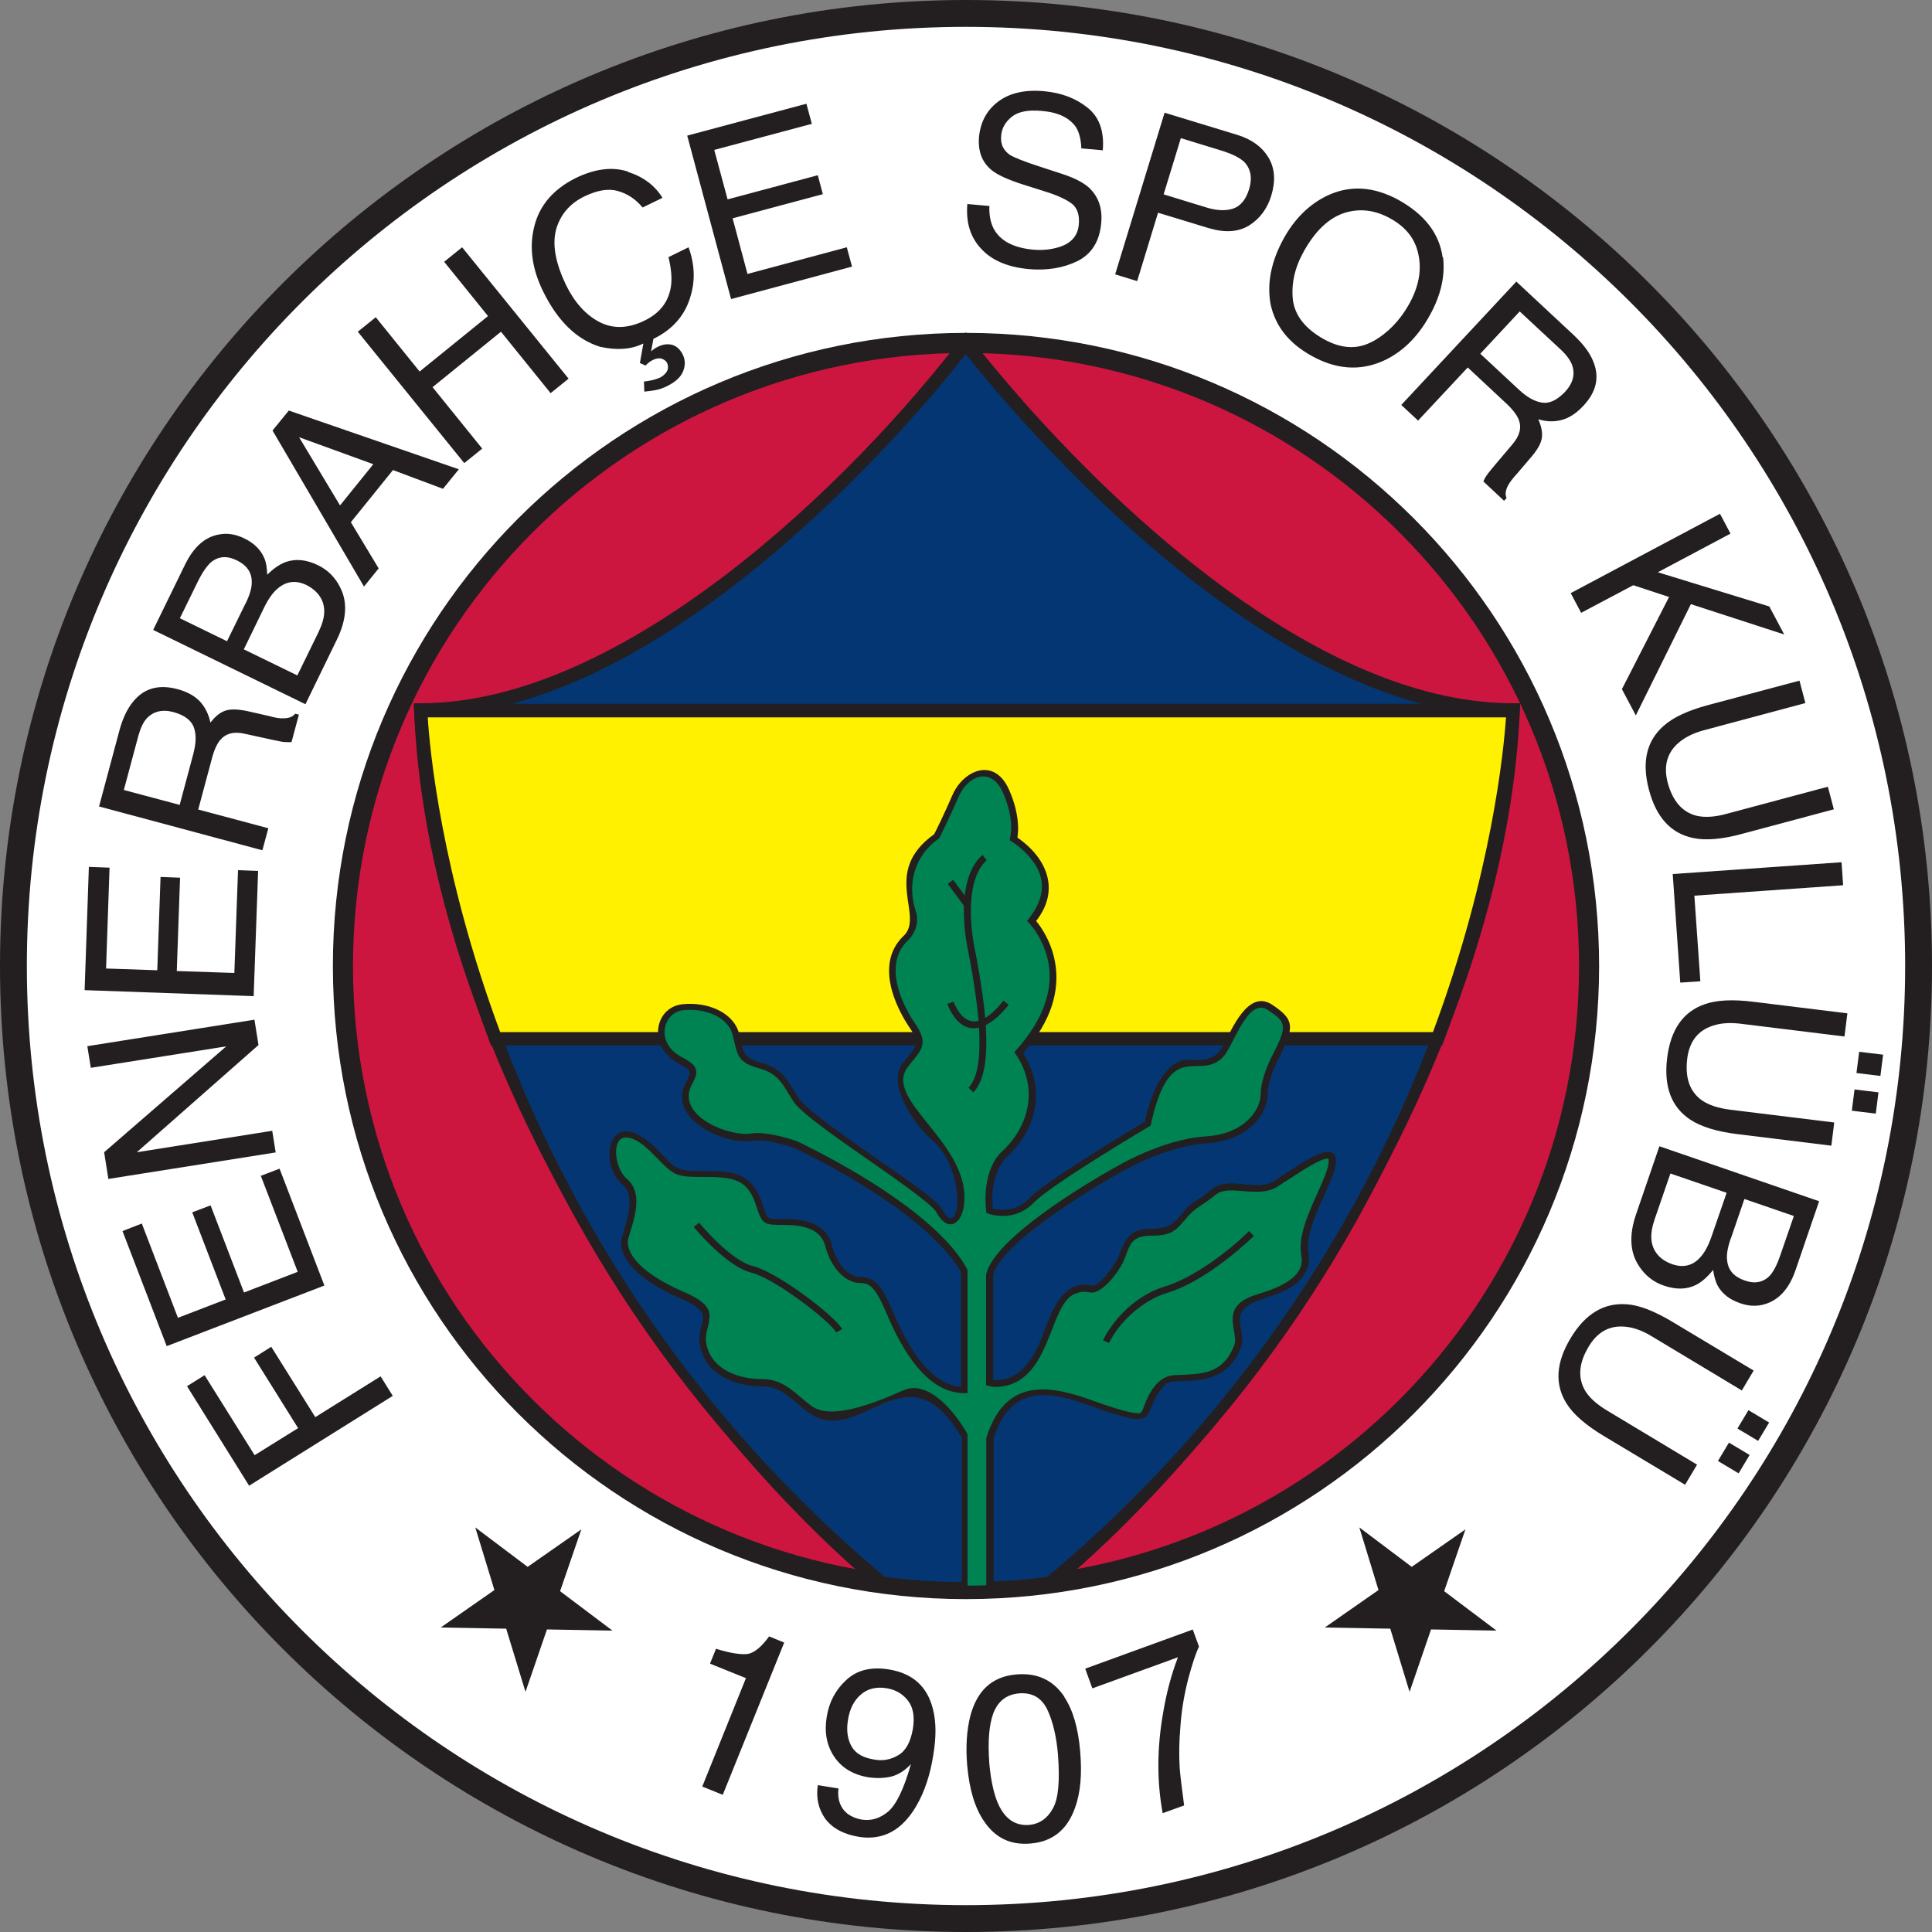
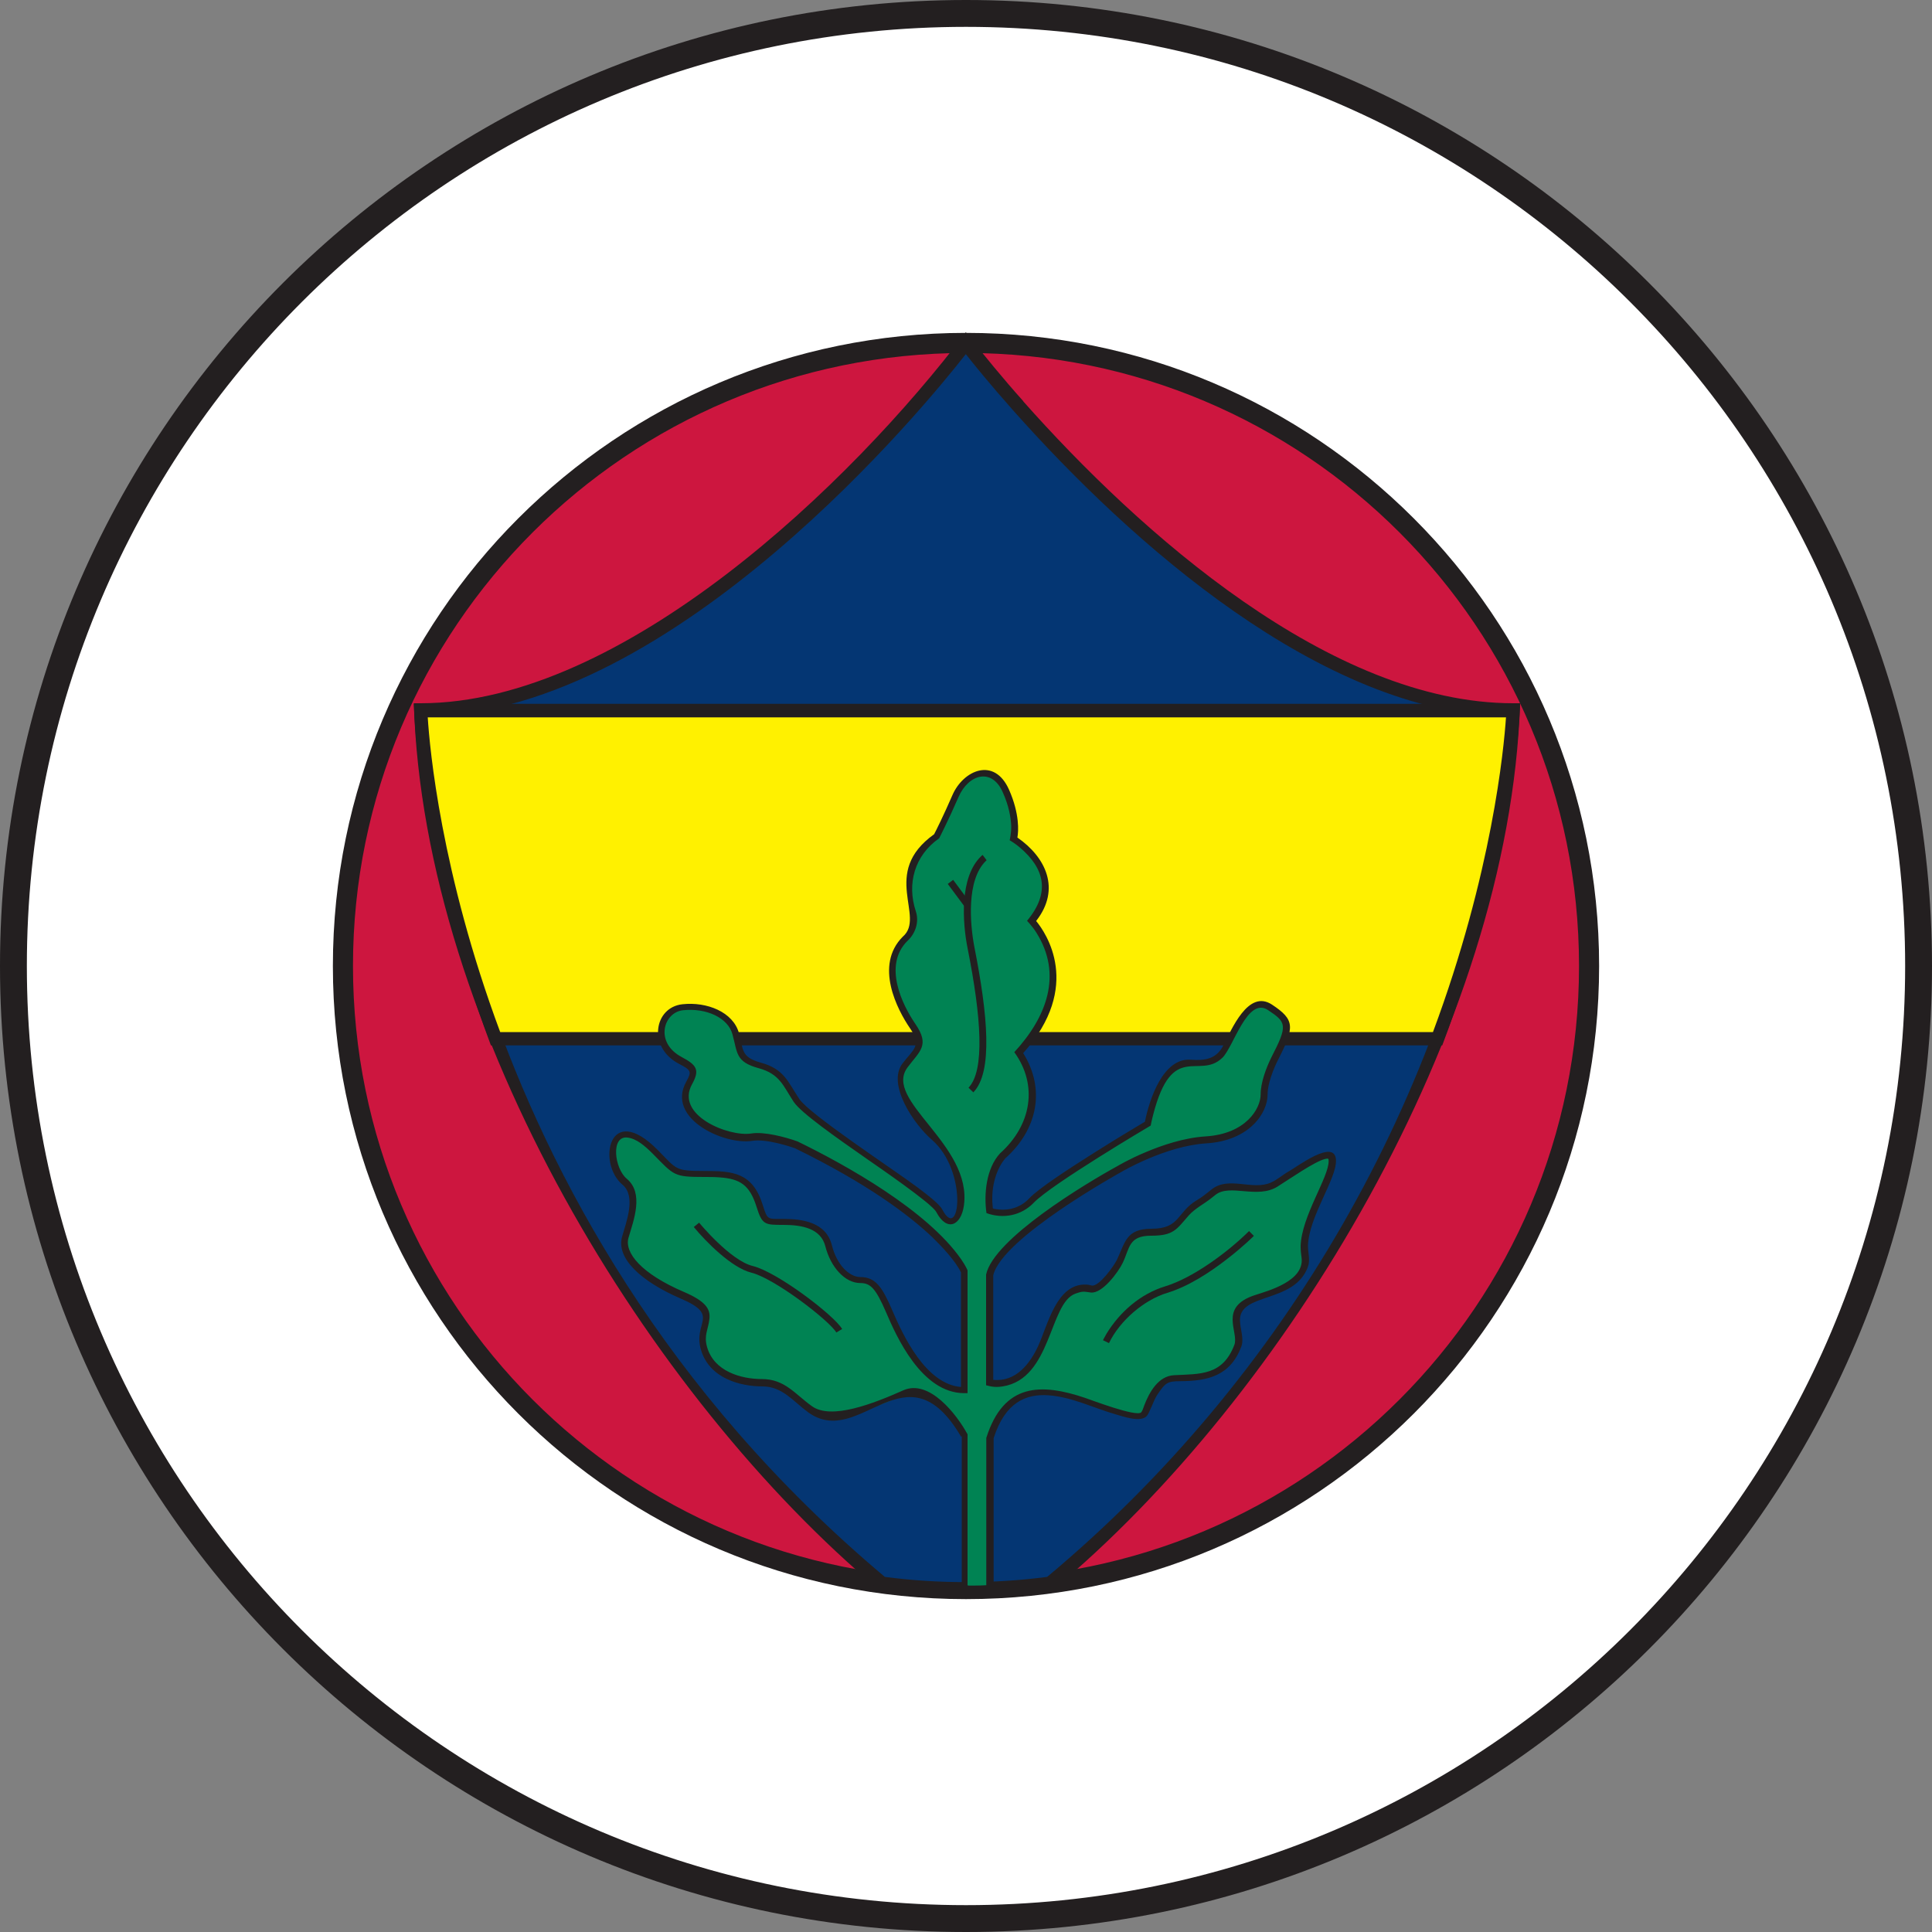
<svg xmlns="http://www.w3.org/2000/svg" id="Layer_1" viewBox="0 0 100 100">
  <rect x="0" y="0" width="100" height="100" fill="#808080" stroke="none" />
  <circle cx="50" cy="50" r="49.3" transform="translate(-10.15 87.17) rotate(-76.72)" style="fill:#fff;" />
  <path d="M50,1.39C23.15,1.39,1.39,23.15,1.39,50s21.76,48.61,48.61,48.61,48.61-21.76,48.61-48.61S76.85,1.39,50,1.39ZM50,0c27.61,0,50,22.39,50,50s-22.39,50-50,50S0,77.61,0,50,22.39,0,50,0Z" style="fill:#231f20;" />
-   <path d="M27.19,87.54l-.99-3.24-3.39-.06,2.78-1.94-.99-3.24,2.71,2.04,2.78-1.94-1.1,3.2,2.71,2.04-3.39-.06-1.1,3.2ZM61.74,84.35l.32.88c-.17.35-.35.89-.56,1.68-.2.77-.34,1.58-.4,2.42-.07.81-.08,1.52-.04,2.17.03.4.11,1.05.23,1.95l-1.11.4c-.3-1.62-.3-3.35.02-5.18.18-1.08.44-2.03.77-2.89l-4.43,1.61-.37-1.02,5.58-2.03ZM54.5,93.6c.29-.52.36-1.44.26-2.78-.08-.96-.27-1.74-.56-2.35-.3-.6-.78-.88-1.47-.82-.63.06-1.06.39-1.31,1.01-.23.61-.3,1.5-.21,2.65.08.86.23,1.55.46,2.07.36.78.88,1.12,1.58,1.08.55-.05.96-.33,1.25-.86ZM55.09,87.84c.44.66.72,1.6.82,2.82.1,1.16.02,2.13-.27,2.92-.4,1.13-1.17,1.75-2.3,1.84-1.02.09-1.81-.28-2.39-1.13-.49-.7-.78-1.67-.89-2.93-.08-.97-.02-1.8.16-2.53.35-1.33,1.13-2.05,2.37-2.16,1.09-.1,1.92.29,2.5,1.15ZM46.49,90.85c.39-.22.64-.68.76-1.36.1-.63.02-1.11-.25-1.46-.27-.35-.63-.57-1.12-.65-.52-.08-.96.02-1.31.32-.36.3-.59.74-.68,1.33-.09.54-.02,1,.19,1.37.21.37.61.59,1.2.68.42.07.83,0,1.21-.23ZM43.4,92.56c-.07.58.1,1.03.48,1.33.2.14.43.24.71.29.51.08.96-.06,1.39-.42.42-.37.81-1.18,1.17-2.45-.3.32-.63.54-1,.64-.36.09-.75.1-1.16.05-.81-.13-1.41-.48-1.81-1.07-.39-.58-.52-1.27-.39-2.06.12-.77.46-1.41,1.02-1.92.55-.51,1.28-.69,2.2-.54,1.23.2,1.99.88,2.28,2.06.17.66.17,1.44.02,2.35-.16,1.03-.45,1.92-.89,2.67-.73,1.24-1.7,1.77-2.93,1.59-.82-.13-1.41-.45-1.78-.95-.35-.5-.48-1.08-.38-1.73l1.07.17ZM36.75,86.11l.31-.77c.74.23,1.28.31,1.64.27.34-.06.71-.36,1.11-.91l.78.32-3.18,7.88-1.06-.43,2.26-5.61-1.86-.75ZM90.14,71.96l-4.64-2.79c-.54-.33-1.05-.5-1.54-.51-.73-.02-1.31.33-1.73,1.04-.52.86-.57,1.62-.18,2.29.22.36.6.7,1.15,1.03l4.64,2.79-.62,1.04-4.22-2.53c-.91-.55-1.55-1.1-1.9-1.65-.64-1-.57-2.13.19-3.4.76-1.27,1.73-1.85,2.91-1.76.64.04,1.43.35,2.35.9l4.22,2.53-.62,1.04ZM91.57,73.63l-.57.95-1.07-.64.57-.95,1.07.64ZM90.56,75.31l-.57.95-1.07-.64.57-.95,1.07.64ZM94.16,62.17l-1.22,3.56c-.33.97-.86,1.55-1.58,1.77-.42.13-.85.11-1.3-.05-.52-.18-.9-.46-1.14-.88-.12-.21-.2-.5-.25-.84-.3.38-.59.62-.87.77-.49.25-1.05.26-1.69.04-.52-.18-.95-.51-1.27-1-.48-.71-.53-1.62-.15-2.71l1.2-3.5,8.28,2.85ZM85.63,63.16c-.24.69-.21,1.25.09,1.68.18.26.46.46.82.59.6.21,1.1.08,1.5-.39.21-.24.4-.6.56-1.07l.77-2.23-2.91-1-.83,2.41ZM89.58,64.11c-.16.47-.23.85-.18,1.16.06.49.36.82.91,1.01.54.19.98.09,1.32-.28.18-.21.36-.56.53-1.06l.69-2-2.56-.88-.7,2.04ZM95.48,53.65l-5.37-.66c-.63-.08-1.16-.03-1.62.16-.67.27-1.06.83-1.16,1.65-.12.99.13,1.71.77,2.16.35.24.84.4,1.47.48l5.37.66-.15,1.2-4.88-.6c-1.05-.13-1.86-.38-2.41-.74-.99-.65-1.39-1.71-1.21-3.19.18-1.47.82-2.4,1.94-2.79.61-.22,1.45-.26,2.51-.13l4.88.6-.15,1.2ZM97.47,54.59l-.14,1.1-1.24-.15.14-1.1,1.24.15ZM97.23,56.54l-.14,1.1-1.24-.15.14-1.1,1.24.15ZM95.32,44.64l.08,1.18-7.7.54.31,4.43-1.04.07-.39-5.62,8.73-.61ZM93.45,36.39l-5.23,1.4c-.61.16-1.09.41-1.44.75-.52.51-.67,1.17-.46,1.97.26.97.77,1.54,1.52,1.72.42.09.93.06,1.54-.11l5.23-1.4.31,1.17-4.75,1.27c-1.03.28-1.87.35-2.51.22-1.16-.23-1.93-1.06-2.31-2.5-.38-1.43-.13-2.53.76-3.31.48-.43,1.24-.79,2.28-1.07l4.75-1.27.31,1.17ZM89.03,26.6l.54,1.02-3.76,2,5.77,1.77.77,1.45-4.83-1.57-2.85,5.76-.72-1.36,2.44-4.77-1.85-.61-2.7,1.43-.54-1.02,7.73-4.11ZM78.48,14.57l2.96,2.76c.49.46.83.9,1.01,1.34.36.83.19,1.61-.51,2.35-.36.38-.73.62-1.12.72-.38.1-.78.09-1.2-.04.15.34.22.64.19.93-.03.29-.21.62-.54,1.01l-.76.89c-.22.24-.37.44-.45.59-.13.25-.17.46-.08.66l-.13.14-1.07-1c.03-.07.07-.17.14-.27.07-.11.2-.28.43-.55l.94-1.11c.37-.44.48-.85.32-1.27-.1-.24-.31-.53-.67-.86l-1.97-1.84-2.57,2.75-.87-.81,5.97-6.4ZM78.63,20.18c.4.37.79.6,1.19.66.38.06.77-.13,1.18-.55.42-.45.54-.92.37-1.4-.1-.26-.29-.52-.59-.8l-2.12-1.97-2.04,2.19,2.01,1.87ZM71.06,17.67c.77-.43,1.39-1.07,1.87-1.92.5-.9.66-1.74.49-2.56-.16-.82-.65-1.44-1.47-1.89-.8-.44-1.59-.53-2.39-.27-.8.27-1.49.93-2.08,1.99-.47.84-.65,1.68-.56,2.51.11.81.64,1.49,1.61,2.03.91.5,1.74.54,2.52.11ZM74.69,13.3c.12.96-.1,1.97-.69,3.03-.63,1.14-1.45,1.93-2.45,2.37-1.18.51-2.4.42-3.66-.28-1.19-.66-1.89-1.55-2.13-2.7-.19-1.1.05-2.21.67-3.35.57-1.04,1.32-1.78,2.24-2.23,1.18-.57,2.42-.5,3.72.21,1.35.75,2.11,1.74,2.28,2.97ZM64.34,8.33c-.21-.18-.53-.34-.97-.49l-2.25-.69-.89,2.91,2.25.69c.5.15.96.17,1.34.05.38-.13.66-.45.83-1,.19-.62.08-1.11-.3-1.47ZM60.27,5.83l3.77,1.15c.75.23,1.28.62,1.62,1.18.33.56.37,1.21.14,1.97-.2.65-.57,1.17-1.13,1.53-.56.35-1.25.4-2.1.15l-2.63-.8-1.08,3.54-1.14-.35,2.56-8.37ZM51.21,10.64c-.02.49.06.9.24,1.23.35.61,1.01.95,2,1.05.44.04.84.01,1.22-.09.73-.18,1.12-.59,1.17-1.22.04-.47-.07-.83-.35-1.06-.29-.22-.73-.43-1.37-.63l-1.17-.37c-.75-.24-1.28-.48-1.58-.71-.53-.41-.75-.98-.7-1.72.07-.78.39-1.4.98-1.85.59-.45,1.38-.64,2.38-.55.91.08,1.66.37,2.27.86.61.49.86,1.23.78,2.2l-1.11-.1c-.02-.47-.11-.83-.28-1.1-.33-.48-.91-.77-1.78-.84-.69-.06-1.2.03-1.55.31-.33.27-.51.59-.54.98-.04.43.11.74.44.98.23.14.74.35,1.55.61l1.19.39c.58.19,1.02.41,1.33.67.51.46.74,1.07.67,1.85-.08.96-.5,1.62-1.24,1.99-.73.35-1.56.49-2.5.41-1.08-.1-1.91-.44-2.47-1.05-.57-.6-.8-1.37-.72-2.32l1.12.1ZM35.57,7.02l6.17-1.65.28,1.04-5.05,1.35.69,2.56,4.67-1.25.26.98-4.67,1.25.77,2.88,5.14-1.38.27,1-6.26,1.68-2.27-8.46ZM32.51,8.9c.81.26,1.39.71,1.78,1.34l-1.03.5c-.37-.45-.8-.72-1.3-.86-.5-.13-1.05-.03-1.7.28-.77.37-1.26.95-1.48,1.73-.2.78-.03,1.71.51,2.85.45.92,1.03,1.56,1.74,1.93.71.36,1.48.34,2.34-.08.79-.39,1.24-.97,1.36-1.78.06-.43.01-.92-.13-1.5l1.04-.51c.32.88.35,1.72.1,2.54-.28.98-.93,1.72-1.92,2.2l-.12.65c.08-.08.2-.17.37-.25.25-.12.48-.15.73-.09.22.07.4.23.54.5.13.27.14.56.02.86-.12.31-.4.56-.84.78-.19.09-.39.17-.63.21-.13.02-.3.05-.54.07l-.02-.52c.15-.02.28-.04.37-.06.16-.03.3-.08.43-.13.13-.06.23-.14.31-.23.15-.17.17-.34.09-.54-.05-.11-.16-.18-.29-.23-.14-.03-.28-.01-.44.07-.07.03-.14.07-.2.12-.05.04-.12.1-.19.17l-.29-.13.18-1.01c-.63.31-1.37.36-2.24.17-1.22-.38-2.2-1.34-2.95-2.87-.57-1.16-.72-2.26-.47-3.3.26-1.13.99-1.98,2.15-2.56,1-.49,1.91-.6,2.71-.34ZM18.52,17.17l.93-.75,2.27,2.81,3.54-2.87-2.27-2.81.93-.75,5.51,6.8-.93.75-2.57-3.18-3.54,2.87,2.57,3.18-.93.75-5.51-6.8ZM14.1,22.29l.85-1.04,8.8,3.04-.82,1.01-2.59-.97-2.18,2.7,1.44,2.39-.76.94-4.73-8.07ZM19.33,24.03l-3.85-1.4,2.12,3.53,1.72-2.13ZM7.93,32.6l1.65-3.38c.45-.92,1.04-1.44,1.78-1.56.43-.08.86,0,1.29.21.49.24.84.57,1.03,1.02.1.22.14.52.15.86.34-.34.66-.55.96-.66.51-.18,1.07-.13,1.68.17.49.24.88.62,1.14,1.15.39.76.33,1.67-.18,2.71l-1.62,3.33-7.87-3.84ZM16.51,32.66c.32-.66.36-1.21.11-1.68-.15-.28-.4-.51-.74-.69-.57-.28-1.08-.21-1.54.2-.24.21-.47.54-.69,1l-1.03,2.12,2.77,1.35,1.12-2.29ZM12.71,31.24c.22-.45.33-.82.32-1.13,0-.49-.26-.86-.78-1.11-.52-.25-.96-.21-1.35.12-.2.19-.43.51-.66.98l-.93,1.9,2.44,1.19.95-1.94ZM5.12,41.77l1.05-3.92c.17-.65.41-1.15.71-1.52.57-.71,1.33-.92,2.31-.66.51.14.89.35,1.17.65.26.29.44.65.53,1.08.23-.29.46-.5.73-.6.27-.11.65-.1,1.15,0l1.15.26c.32.09.56.13.74.12.28,0,.49-.07.62-.24l.19.05-.38,1.42c-.08,0-.18.01-.31,0-.12,0-.34-.04-.69-.12l-1.42-.31c-.56-.13-.98-.02-1.27.32-.17.2-.32.52-.44.99l-.7,2.61,3.63.97-.31,1.14-8.46-2.27ZM10.01,39c.14-.53.16-.98.02-1.36-.13-.36-.48-.62-1.04-.78-.59-.16-1.06-.04-1.4.33-.18.2-.32.5-.43.9l-.75,2.8,2.89.77.71-2.65ZM4.38,51.25l.22-6.38,1.07.04-.18,5.22,2.65.09.17-4.83,1.01.04-.17,4.83,2.98.1.19-5.32,1.04.04-.23,6.48-8.75-.31ZM5.61,61.03l-.22-1.39,6.32-5.48-7.01,1.11-.18-1.12,8.65-1.37.21,1.31-6.3,5.55,7.01-1.11.18,1.12-8.65,1.37ZM8.63,69.68l-2.29-5.96,1-.39,1.87,4.88,2.47-.95-1.73-4.51.95-.36,1.73,4.51,2.78-1.07-1.91-4.97.97-.37,2.32,6.05-8.17,3.14ZM12.9,76.91l-3.22-5.16.91-.57,2.59,4.14,2.25-1.4-2.28-3.65.89-.56,2.28,3.64,3.38-2.11.63,1.01-7.42,4.64ZM72.95,87.54l-.99-3.24-3.39-.06,2.78-1.94-.99-3.24,2.71,2.04,2.78-1.94-1.1,3.2,2.71,2.04-3.39-.06-1.1,3.2Z" style="fill:#231f20;" />
  <circle cx="50" cy="50" r="32.25" transform="translate(-3.42 96.33) rotate(-85.93)" style="fill:#cd163f;" />
  <path d="M50,18.27c-17.52,0-31.73,14.2-31.73,31.73s14.2,31.73,31.73,31.73,31.73-14.2,31.73-31.73-14.2-31.73-31.73-31.73ZM50,17.23c18.1,0,32.77,14.67,32.77,32.77s-14.67,32.77-32.77,32.77-32.77-14.67-32.77-32.77S31.9,17.23,50,17.23Z" style="fill:#231f20;" />
  <path d="M49.99,17.77c.51.64,14.58,18.98,28.33,18.98,0,0-.86,25.99-23.97,45.21-1.42.19-2.87.29-4.35.29s-2.93-.1-4.35-.29c-23.11-19.34-23.88-45.21-23.88-45.21,13.73,0,27.73-18.35,28.21-18.98Z" style="fill:#043673;" />
-   <path d="M50,82.44c-1.46,0-2.93-.1-4.37-.29h-.05s-.04-.04-.04-.04c-22.91-19.18-23.94-45.09-23.95-45.35v-.2s.19,0,.19,0c13.61,0,27.48-18.13,28.06-18.91l.15-.2.22.27c2.47,3.14,15.45,18.83,28.12,18.83h.2v.2c-.02.26-1.13,26.3-24.04,45.35l-.04.04h-.05c-1.44.2-2.92.3-4.38.3ZM45.73,81.78c2.81.37,5.71.37,8.54,0,21.69-18.07,23.7-42.41,23.85-44.84-12.64-.16-25.45-15.47-28.13-18.86-1.64,2.12-14.88,18.69-28.02,18.86.14,2.42,2.07,26.65,23.76,44.84Z" style="fill:#231f20;" />
  <path d="M52.43,21.23c-1.19-1.34-2.03-2.38-2.44-2.9-2.06,2.63-14.98,18.46-27.85,18.76.31,5.02,1.6,10.17,3.24,14.89,3.06,8.82,8.98,20.03,20.42,29.64,1.37.18,2.78.27,4.2.27s2.83-.09,4.2-.27c12.26-10.23,20.74-24.86,23.28-40.57.32-1.96.43-3.35.47-3.96-9.56-.22-19.4-8.97-25.52-15.86ZM52.96,20.77c6.02,6.79,15.92,15.63,25.36,15.63h.36c-.56,16.9-12.23,35.95-24.18,45.89-1.5.2-2.98.31-4.5.31s-2.99-.11-4.49-.31c-11.88-9.94-23.59-29-24.09-45.89h.36c10.44,0,22.28-11.36,28.21-19.2.97,1.22,1.93,2.4,2.98,3.57Z" style="fill:#231f20;" />
  <path d="M21.77,36.78h56.54c-.02.5-.37,7.62-3.9,16.99H25.65c-3.53-9.38-3.85-16.48-3.87-16.99Z" style="fill:#fff100;" />
  <path d="M77.95,37.13H22.14c.1,1.6.68,8.04,3.75,16.29h48.28c3.07-8.24,3.67-14.68,3.78-16.29ZM78.68,36.43c-.24,5.72-2.17,12.76-4.03,17.68H25.41c-1.85-4.92-3.78-11.97-3.99-17.68h57.27Z" style="fill:#231f20;" />
  <path d="M49.93,81.98v-7.65s-1.58-2.83-3.08-2.16c-1.5.67-3.81,1.6-4.91.8-1.1-.8-1.37-1.37-2.48-1.37s-2.61-.4-3.01-1.77c-.4-1.37,1.07-1.81-1.1-2.74-2.17-.93-3.24-2.08-2.97-3.01.27-.93.76-2.21-.04-2.88-.8-.67-.89-2.57.17-2.44,1.07.13,1.86,1.64,2.57,1.9.71.27,2.04,0,2.88.27.84.27,1.1.67,1.37,1.5q.27.84,1.24.84c.97,0,2.08.17,2.34,1.24.27,1.07.97,1.77,1.64,1.77s.97.4,1.5,1.64c.53,1.24,1.8,4.07,3.88,4.07v-6.15s-1.18-2.87-8.7-6.54c0,0-1.47-.53-2.3-.4-.84.13-3.1-.53-3.41-1.77-.31-1.24,1.2-1.41-.31-2.21-1.5-.8-1.1-2.61.13-2.74,1.24-.13,2.48.4,2.74,1.37.27.97.13,1.33,1.24,1.64,1.1.31,1.2.74,1.9,1.81.71,1.07,6.95,4.87,7.39,5.71.44.84.97.67,1.1-.27.13-.93-.4-2.7-1.37-3.54-.97-.84-2.21-2.78-1.5-3.71.71-.93,1.07-1.07.4-2.04-.67-.97-1.77-3.14-.4-4.51,0,0,.67-.57.4-1.37-.27-.8-.53-2.7,1.24-3.94,0,0,.44-.84.97-2.08.53-1.24,1.94-1.77,2.61-.27.67,1.5.4,2.48.4,2.48,0,0,2.97,1.81.93,4.25,0,0,2.88,2.97-.67,6.82,0,0,2.04,2.78-.84,5.35,0,0-.93,1.03-.67,2.84,0,0,1.24.44,2.17-.53.93-.97,6.02-3.98,6.02-3.98,0,0,.57-3.28,2.21-3.14s1.77-.76,2.04-1.2c.27-.44,1.01-2.38,2.08-1.68,1.07.7,1.1.97.27,2.61,0,0-.57,1.07-.57,1.9s-.84,2.21-3.01,2.34c-2.17.13-4.47,1.5-4.47,1.5,0,0-6.28,3.45-6.72,5.48v5.58s1.07.31,2.04-.8c.97-1.1,1.24-3.58,2.34-3.98,1.1-.4.67.44,1.77-.67,1.1-1.1.57-2.34,2.21-2.34s1.33-.84,2.44-1.5c1.1-.67.71-.93,2.34-.8,1.64.13,1.47-.17,2.44-.71.97-.53,3.14-2.3,1.64.84-1.5,3.14-.67,3.24-.93,3.94-.27.7-.71,1.07-2.48,1.64-1.77.57-.71,1.77-.97,2.48-.27.7-.8,1.5-2.17,1.64-1.37.13-1.47-.23-2.17.84-.7,1.07-.04,1.47-1.94.93-1.9-.53-5.31-2.57-6.55,1.37v7.76c-.41.02-.82.02-1.23.02h-.07v-.27Z" style="fill:#008353;" />
  <path d="M36.19,63.29s1.61,1.96,2.78,2.24c1.28.32,4.2,2.55,4.62,3.26l-.3.18c-.38-.63-3.21-2.81-4.41-3.1-1-.25-2.32-1.57-2.97-2.36l.27-.22Z" style="fill:#231f20;" />
  <path d="M51.07,44.52l-.04.04c-1.02.99-.82,3.28-.6,4.44.7,3.54.97,6.49-.05,7.54l-.25-.24c.85-.89.67-3.61-.05-7.23-.26-1.31-.43-3.66.7-4.75.05-.05.08-.07.08-.07l.21.28Z" style="fill:#231f20;" />
-   <path d="M49.36,51.85s.2.59.61.87c.35.24.97.33,1.97-.93l.27.22c-.94,1.19-2.17,1.84-3,.34-.12-.22-.18-.39-.18-.39l.33-.11Z" style="fill:#231f20;" />
  <rect x="49.47" y="45.5" width=".35" height="1.49" transform="translate(-17.79 38.73) rotate(-36.61)" style="fill:#231f20;" />
  <path d="M64.89,63.98s-.57.57-1.42,1.22c-.84.65-1.96,1.39-3.06,1.72-1.21.37-2.45,1.44-3.01,2.6l-.31-.15s.06-.13.19-.35c.69-1.12,1.75-2.05,3.03-2.44,1.45-.44,3.25-1.78,4.34-2.86l.25.25Z" style="fill:#231f20;" />
  <path d="M50.1,82.07c.32,0,.64,0,.95-.02v-7.62c.9-2.87,2.86-2.84,5.13-2.07.3.1,2.65,1,2.89.74.06-.07.12-.25.15-.34.26-.69.73-1.54,1.55-1.58,1.34-.07,2.51.03,3.12-1.57.25-.66-.85-1.96,1.08-2.58.71-.23,2.54-.73,2.4-1.92-.02-.16-.05-.35-.05-.61.04-1.54,1.47-3.58,1.45-4.41,0-.11,0-.15-.19-.1-.54.13-1.88,1.07-2.46,1.43-1.04.65-2.46-.16-3.2.42l-.19.15c-.39.32-.86.54-1.2.92-.64.73-.78,1.05-1.95,1.05s-1.1.64-1.47,1.41c-.23.48-1.06,1.6-1.65,1.53-.37-.05-.41-.08-.8.06-1.36.49-1.22,4.4-3.76,4.8-.31.05-.56.03-.86-.06v-5.73c.4-1.85,5.13-4.7,6.81-5.62,0,0,.58-.35,1.44-.71.85-.36,1.99-.75,3.11-.82,2.09-.13,2.85-1.44,2.85-2.17,0-.61.28-1.36.55-1.91.86-1.67.8-1.82-.17-2.46-1.07-.71-1.78,1.91-2.36,2.47-1.2,1.16-2.59-.89-3.58,2.94-.08.3-.13.57-.13.57,0,0-1.34.79-2.72,1.66-1.4.88-2.88,1.86-3.33,2.33-.65.68-1.6.85-2.45.54-.14-.97-.02-2.31.7-3.09,1.63-1.46,1.98-3.53.74-5.24,1.68-1.82,2.51-4.02,1.14-6.19-.2-.32-.48-.61-.48-.61,1.22-1.46.91-2.71-.38-3.8-.23-.2-.52-.37-.52-.37,0,0,.09-.35.08-.75-.02-.41-.11-1.01-.44-1.74-.56-1.27-1.77-.94-2.29.26-.54,1.24-1,2.13-1,2.13-1.29.9-1.67,2.37-1.21,3.77.19.56-.02,1.17-.44,1.55-1.26,1.26-.26,3.3.42,4.29.76,1.11.23,1.4-.4,2.24-1.3,1.72,3.36,3.99,2.91,7.17-.15,1.03-.88,1.37-1.43.32-.24-.45-3.07-2.38-3.54-2.71-1.68-1.17-3.46-2.42-3.84-2.99-.55-.84-.72-1.44-1.81-1.74-1.21-.33-1.09-.79-1.36-1.76-.23-.85-1.35-1.37-2.56-1.24-1.01.11-1.48,1.67-.07,2.42.79.42.95.67.54,1.41-.89,1.61,1.9,2.73,3.06,2.55.66-.11,1.76.18,2.4.41,2.53,1.23,6.71,3.57,8.47,6.1.24.35.33.57.33.57v6.36h-.17c-2.22,0-3.53-2.98-4.04-4.17-.54-1.25-.81-1.53-1.34-1.53-.79,0-1.53-.81-1.81-1.9-.23-.92-1.19-1.11-2.17-1.11s-1.1,0-1.4-.96c-.35-1.1-.84-1.43-1.92-1.5-.25-.02-.51-.02-.77-.02-1.59,0-1.56-.07-2.66-1.19-.43-.43-.85-.79-1.32-.85-.88-.11-.68,1.6-.04,2.13.9.75.36,2.14.09,3.06-.22.77.67,1.86,2.87,2.8,1.09.47,1.38.86,1.32,1.39-.06.56-.3.85-.12,1.47.36,1.25,1.75,1.65,2.84,1.65,1.18,0,1.7.77,2.58,1.4,1,.73,3.19-.13,4.74-.82,1.34-.59,2.76,1.25,3.32,2.28v7.79ZM49.75,74.37c-2.85-4.86-5.23.68-7.92-1.27-.78-.57-1.33-1.34-2.37-1.34-1.12,0-2.74-.4-3.18-1.9-.42-1.43,1.01-1.76-1.01-2.63-2.14-.92-3.38-2.12-3.07-3.22.21-.75.74-2.09.02-2.69-1.32-1.1-.72-4.37,1.83-1.79.99,1,.87,1.08,2.41,1.08,1.45,0,2.49.06,3.02,1.76.25.79.23.72,1.07.72.96,0,2.21.16,2.51,1.37.26,1.04.92,1.64,1.47,1.64.79,0,1.14.52,1.66,1.74.54,1.25,1.71,3.8,3.55,3.95v-5.93c-.29-.61-1.02-1.37-1.47-1.81-1.22-1.16-3.38-2.79-7.13-4.62-.17-.06-1.46-.5-2.2-.38-1.45.23-4.48-1.15-3.42-3.06.3-.54.25-.6-.4-.94-1.6-.85-1.27-2.91.2-3.07,1.27-.14,2.63.4,2.93,1.5.23.85.09,1.23,1.12,1.52,1.21.33,1.39.96,2,1.88.51.78,4.82,3.61,6.11,4.57.64.48,1.16.9,1.29,1.15.91,1.75,1.34-1.97-.53-3.6-.94-.81-2.34-2.87-1.53-3.95.55-.73,1.03-.91.39-1.83-.65-.95-1.86-3.25-.37-4.74,1.2-1.03-1.18-3.3,1.62-5.3.09-.17.48-.95.95-2.03.55-1.27,2.16-2.01,2.93-.27.55,1.25.49,2.15.43,2.47,1.46,1.01,2.27,2.66.97,4.32.49.59,2.43,3.37-.67,6.84,1.17,1.87.74,3.96-.93,5.45,0,0-.05.06-.13.17-.47.7-.61,1.59-.51,2.42l.08.02c.66.13,1.32-.03,1.8-.54.48-.51,2.01-1.51,3.39-2.38,1.2-.76,2.32-1.42,2.6-1.59.23-1.14.93-3.32,2.38-3.21.75.06,1.32-.05,1.67-.72.43-.82,1.29-2.95,2.53-2.13,1.18.78,1.18,1.16.32,2.84,0,0-.55,1.04-.55,1.82,0,.94-.93,2.38-3.17,2.52-2.12.13-4.4,1.48-4.4,1.48-.05.03-6.18,3.41-6.63,5.35v5.41c1.17.12,1.9-.83,2.33-1.76.5-1.1.95-3.23,2.47-3.17.14,0,.23.04.31.05.37.05,1.13-1,1.29-1.33.43-.9.47-1.61,1.79-1.61,1.49,0,1.3-.85,2.35-1.48.27-.16.44-.3.58-.41l.2-.16c.88-.68,2.11.08,3.05-.34.34-.15.63-.42.96-.6.35-.19,2.38-1.73,2.41-.55.03.97-1.41,2.92-1.45,4.42,0,.39.13.74-.01,1.11-.71,1.89-3.55,1.3-3.51,2.76.01.43.22.94.07,1.35-.57,1.51-1.72,1.78-3.15,1.79-.69,0-.78.08-1.21.72-.18.27-.39.93-.54,1.09-.33.34-1.24.01-1.59-.09-1.16-.33-2.26-.9-3.49-.99-1.16-.08-2.24.35-2.84,2.22v7.9c-.47.02-.93.03-1.4.03h-.25v-8.05Z" style="fill:#231f20;" />
</svg>